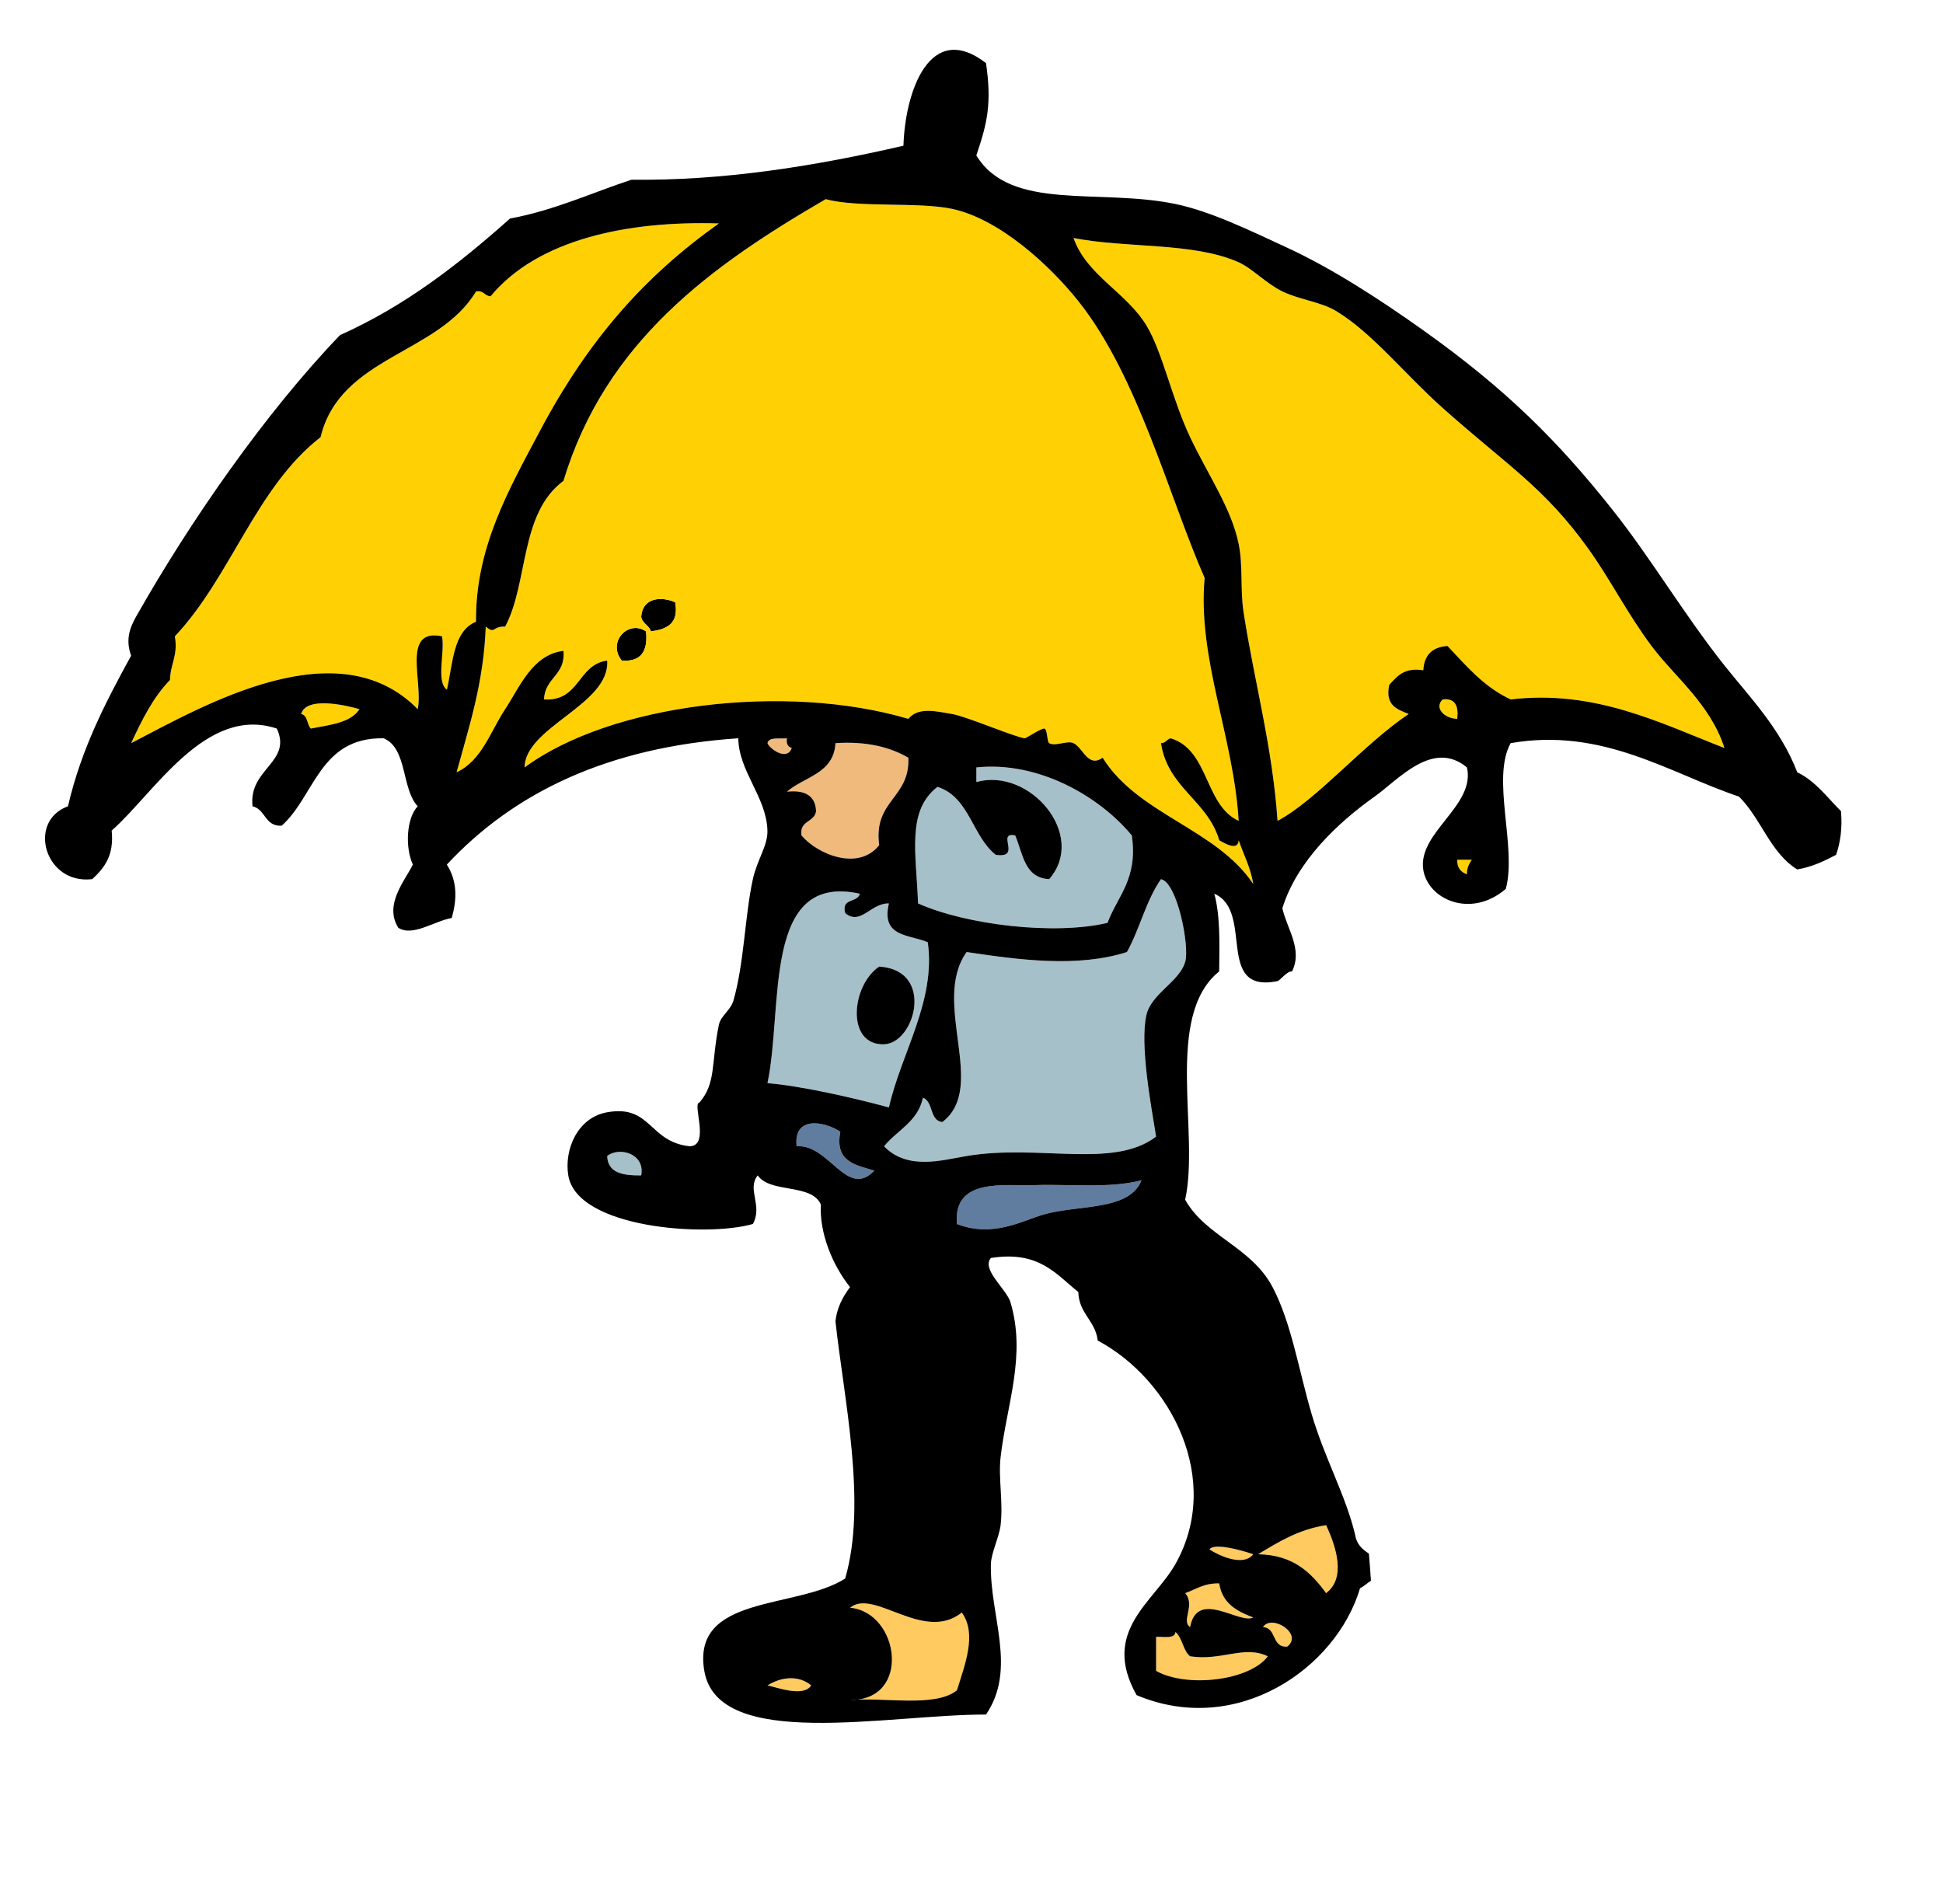
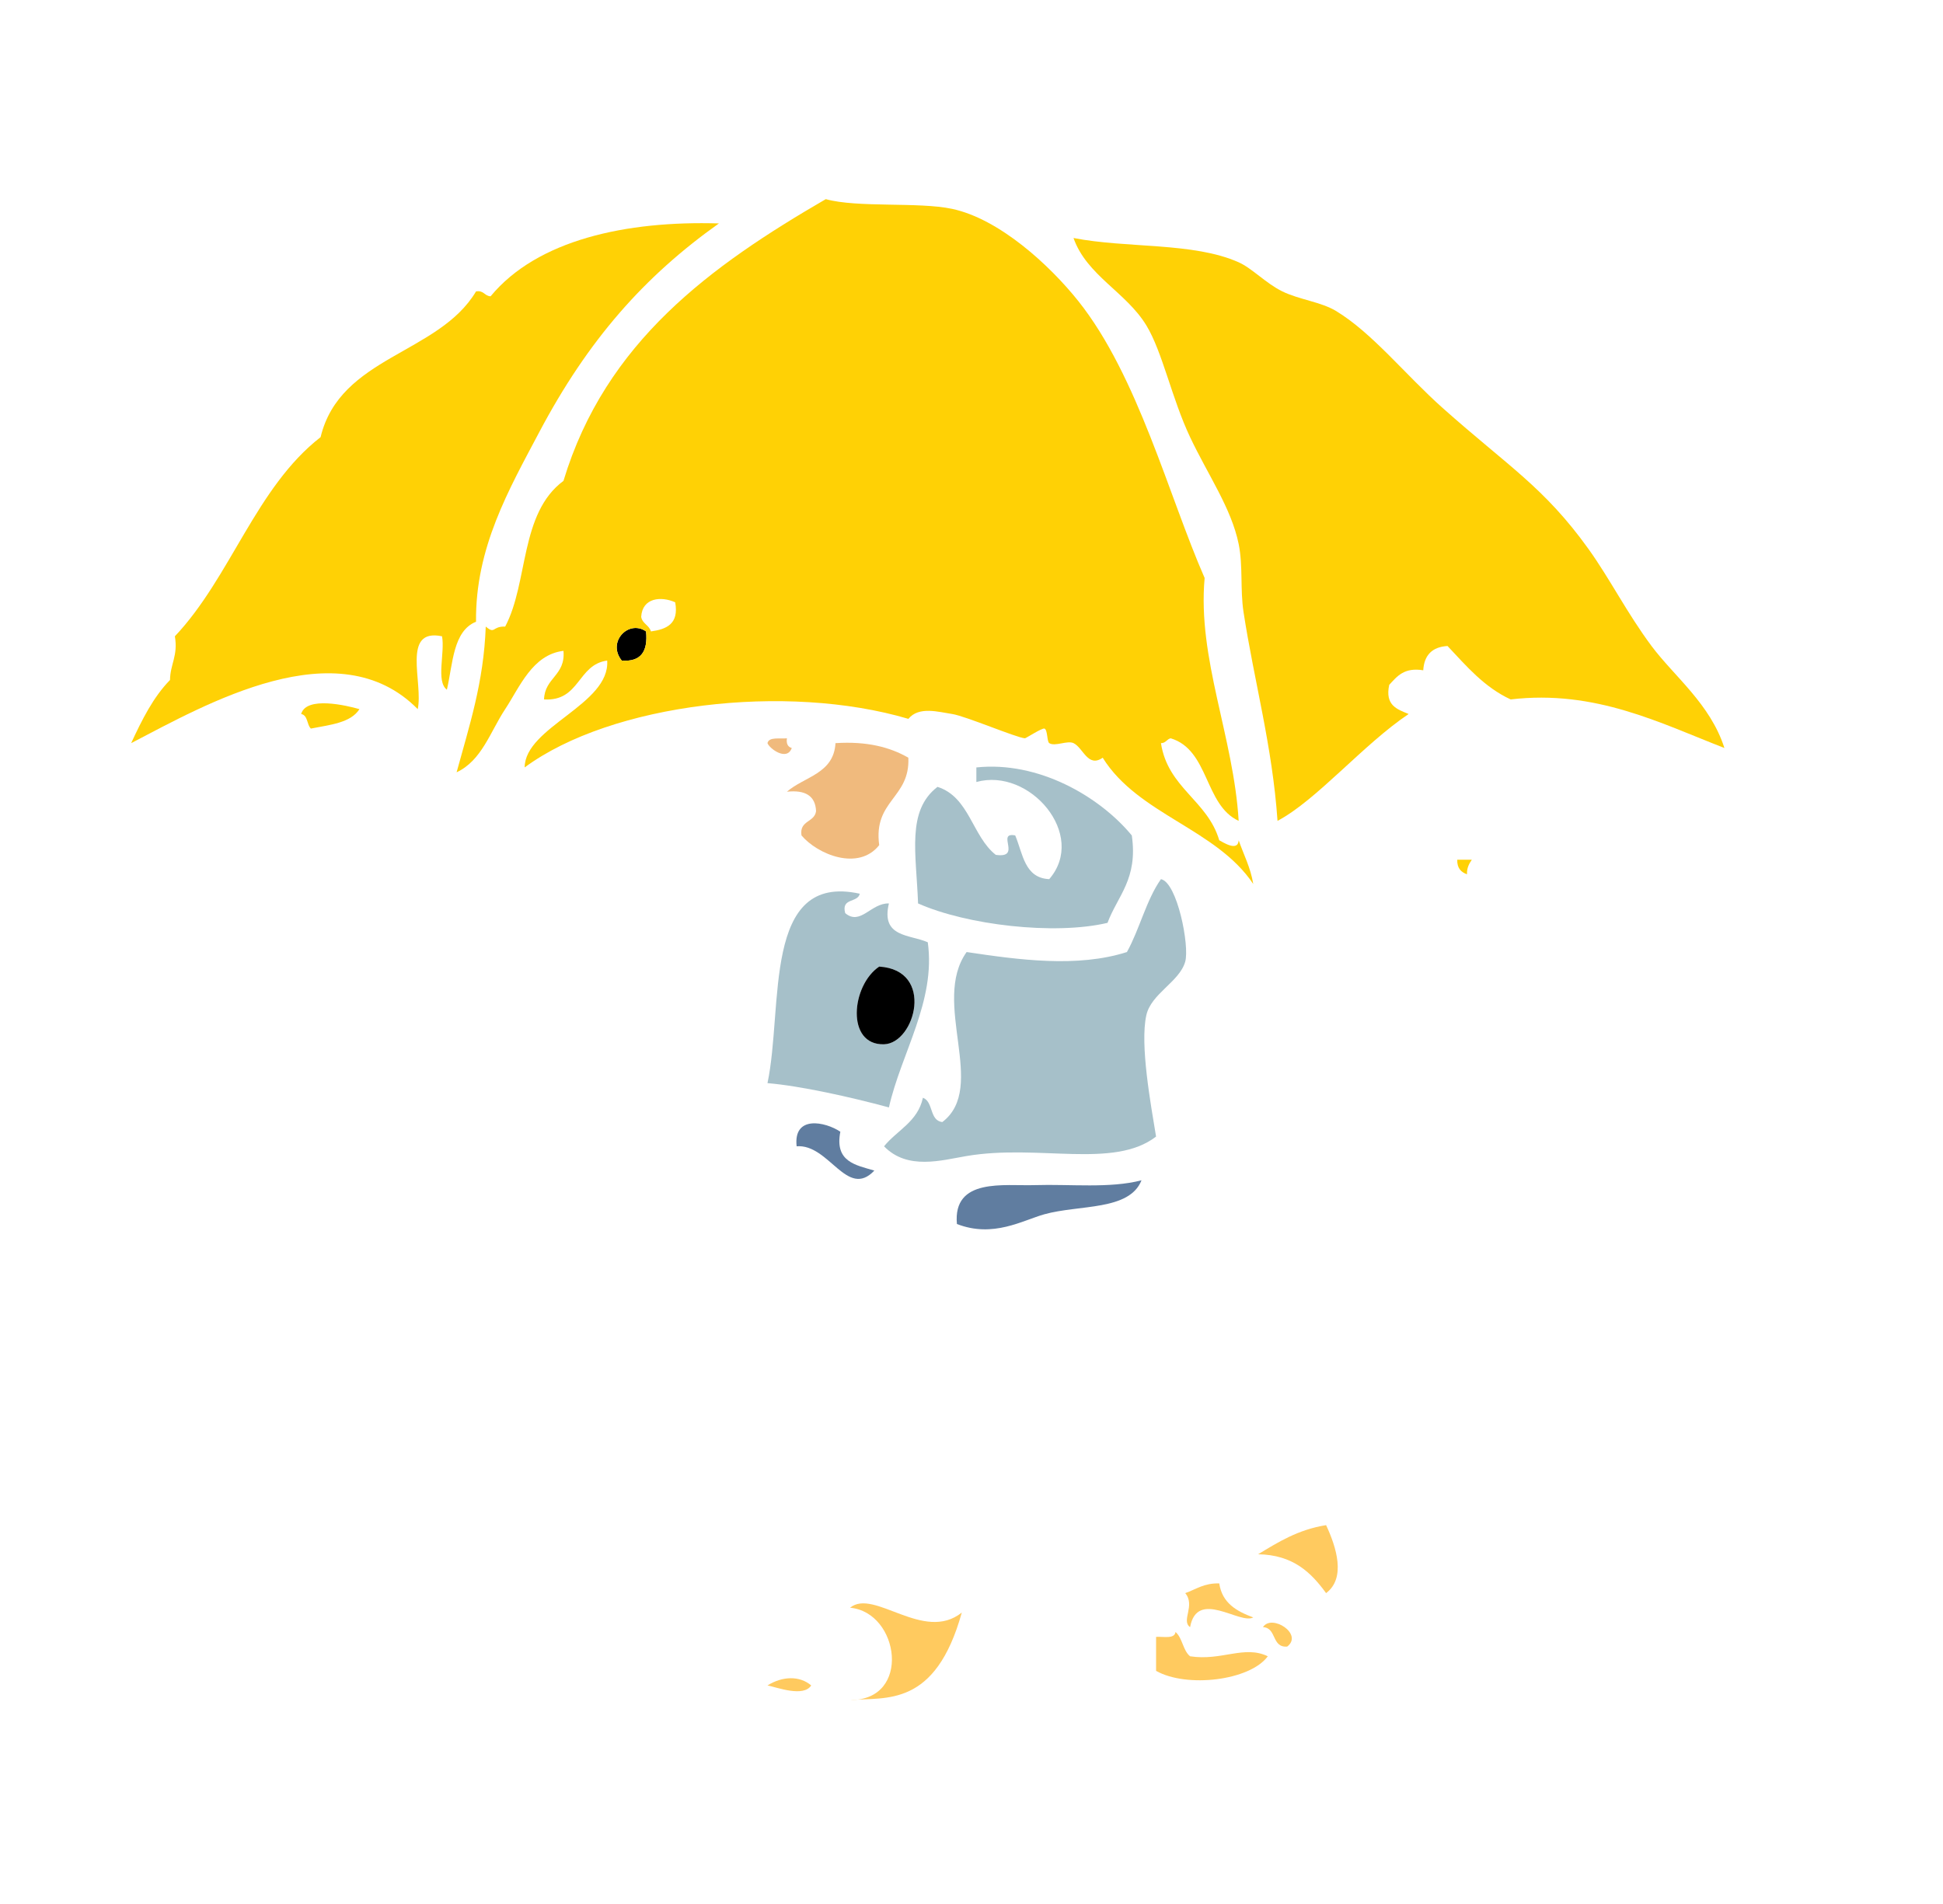
<svg xmlns="http://www.w3.org/2000/svg" version="1.1" id="little_boy_big_umbrella_xA0_Image_1_" x="0px" y="0px" width="96px" height="94.08px" viewBox="0 0 96 94.08" style="enable-background:new 0 0 96 94.08;" xml:space="preserve">
  <g>
    <path style="fill-rule:evenodd;clip-rule:evenodd;fill:#FFD105;" d="M35.52,11.04c-3.68,2.614-6.461,5.746-8.88,10.32   c-1.496,2.829-3.16,5.707-3.12,9.36c-1.139,0.461-1.14,2.06-1.44,3.36c-0.549-0.411-0.088-1.832-0.24-2.64   c-2.018-0.418-0.922,2.278-1.2,3.6c-3.94-4.007-10.488-0.228-14.16,1.68c0.532-1.148,1.089-2.271,1.92-3.12   c0.01-0.79,0.405-1.195,0.24-2.16c2.76-2.92,4.003-7.356,7.2-9.84c0.961-3.999,5.827-4.093,7.68-7.2   c0.388-0.067,0.413,0.227,0.72,0.24C26.546,11.849,30.948,10.901,35.52,11.04z" />
    <path style="fill-rule:evenodd;clip-rule:evenodd;fill:#FFD105;" d="M53.04,11.76c2.639,0.518,5.909,0.198,8.16,1.2   c0.659,0.293,1.358,1.05,2.16,1.44c0.829,0.404,1.904,0.518,2.64,0.96c1.797,1.08,3.439,3.162,5.28,4.8   c3.249,2.892,5.007,3.908,7.2,6.96c1.058,1.472,1.909,3.177,3.119,4.8c1.121,1.503,2.905,2.863,3.601,5.04   c-3.163-1.226-6.381-2.892-10.561-2.4c-1.312-0.607-2.188-1.651-3.12-2.64c-0.754,0.046-1.153,0.446-1.199,1.2   c-0.954-0.154-1.296,0.305-1.681,0.72c-0.219,1.019,0.393,1.208,0.96,1.44c-2.251,1.51-4.543,4.256-6.479,5.28   c-0.254-3.692-1.154-6.893-1.68-10.32c-0.171-1.114-0.019-2.271-0.24-3.36c-0.36-1.766-1.519-3.416-2.4-5.28   c-0.908-1.92-1.362-4.205-2.16-5.52C55.641,14.434,53.691,13.612,53.04,11.76z" />
-     <path style="fill-rule:evenodd;clip-rule:evenodd;" d="M33.36,29.76c0.194,1.074-0.427,1.333-1.2,1.44   c-0.085-0.315-0.423-0.378-0.48-0.72C31.737,29.529,32.664,29.45,33.36,29.76z" />
    <path style="fill-rule:evenodd;clip-rule:evenodd;" d="M31.92,31.2c0.099,0.979-0.246,1.514-1.2,1.44   C29.974,31.715,31.065,30.598,31.92,31.2z" />
-     <path style="fill-rule:evenodd;clip-rule:evenodd;fill:#FFD105;" d="M71.28,34.56c0.632-0.072,0.787,0.333,0.72,0.96   C71.354,35.504,70.847,34.971,71.28,34.56z" />
    <path style="fill-rule:evenodd;clip-rule:evenodd;fill:#FFD105;" d="M17.76,35.04c-0.435,0.685-1.466,0.774-2.4,0.96   c-0.206-0.193-0.143-0.657-0.48-0.72C15.13,34.386,17.112,34.854,17.76,35.04z" />
    <path style="fill-rule:evenodd;clip-rule:evenodd;fill:#F0BA7D;" d="M37.92,36.72c0.074-0.326,0.601-0.199,0.96-0.24   c-0.039,0.279,0.053,0.427,0.24,0.48C38.88,37.633,38.01,36.984,37.92,36.72z" />
    <path style="fill-rule:evenodd;clip-rule:evenodd;fill:#F0BA7D;" d="M44.88,37.44c0.089,2.009-1.742,2.098-1.44,4.32   c-1.026,1.296-3.046,0.46-3.84-0.48c-0.114-0.753,0.646-0.634,0.72-1.2c-0.032-0.768-0.544-1.056-1.44-0.96   c0.854-0.747,2.315-0.885,2.4-2.4C42.82,36.62,43.967,36.913,44.88,37.44z" />
    <path style="fill-rule:evenodd;clip-rule:evenodd;fill:#A6C0C9;" d="M55.92,41.28c0.313,2.153-0.7,2.979-1.2,4.32   c-2.626,0.62-6.971,0.106-9.36-0.96c-0.088-2.464-0.581-4.577,0.96-5.76c1.579,0.501,1.714,2.446,2.88,3.36   c1.319,0.189-0.009-1.149,0.96-0.96c0.38,0.9,0.456,2.104,1.68,2.16c1.894-2.185-0.964-5.534-3.6-4.8c0-0.24,0-0.48,0-0.72   C51.3,37.597,54.321,39.346,55.92,41.28z" />
    <path style="fill-rule:evenodd;clip-rule:evenodd;fill:#FFD105;" d="M72,42.48c0.24,0,0.48,0,0.72,0   c-0.127,0.193-0.25,0.39-0.239,0.72C72.185,43.095,71.987,42.893,72,42.48z" />
    <path style="fill-rule:evenodd;clip-rule:evenodd;fill:#A6C0C9;" d="M57.36,43.44c0.806,0.164,1.422,3.302,1.199,4.08   c-0.284,0.997-1.678,1.567-1.92,2.641c-0.327,1.455,0.225,4.436,0.48,6c-2.103,1.615-5.792,0.358-9.36,0.96   c-1.239,0.209-2.924,0.712-4.08-0.48c0.643-0.796,1.668-1.211,1.92-2.399c0.529,0.19,0.312,1.128,0.96,1.2   c2.261-1.723-0.572-5.918,1.2-8.4c2.575,0.385,5.468,0.783,7.92,0C56.309,45.908,56.633,44.472,57.36,43.44z" />
    <path style="fill-rule:evenodd;clip-rule:evenodd;fill:#A6C0C9;" d="M42.48,44.16c-0.098,0.462-0.93,0.189-0.72,0.96   c0.755,0.635,1.27-0.507,2.16-0.48c-0.409,1.689,1.034,1.526,1.92,1.92c0.406,2.91-1.32,5.485-1.92,8.16   c-1.922-0.521-4.402-1.069-6-1.2C38.714,49.767,37.643,43.096,42.48,44.16z M43.68,51.6c1.532-0.047,2.524-3.667-0.24-3.84   C42.058,48.686,41.784,51.658,43.68,51.6z" />
    <path style="fill-rule:evenodd;clip-rule:evenodd;" d="M43.44,47.76c2.765,0.173,1.772,3.793,0.24,3.84   C41.784,51.658,42.058,48.686,43.44,47.76z" />
    <path style="fill-rule:evenodd;clip-rule:evenodd;fill:#607DA0;" d="M41.52,55.92c-0.291,1.49,0.753,1.646,1.68,1.92   c-1.35,1.428-2.236-1.327-3.84-1.2C39.19,55.093,40.768,55.42,41.52,55.92z" />
-     <path style="fill-rule:evenodd;clip-rule:evenodd;fill:#A6C0C9;" d="M31.68,58.08c-0.886,0.006-1.653-0.107-1.68-0.96   C30.601,56.64,31.888,57.009,31.68,58.08z" />
    <path style="fill-rule:evenodd;clip-rule:evenodd;fill:#607DA0;" d="M56.4,58.32c-0.602,1.517-3.065,1.196-4.801,1.68   c-1.073,0.299-2.522,1.179-4.32,0.48c-0.205-2.302,2.343-1.872,3.84-1.921C52.894,58.503,54.833,58.73,56.4,58.32z" />
    <path style="fill-rule:evenodd;clip-rule:evenodd;fill:#FFCA5F;" d="M65.52,75.36c0.511,1.092,0.988,2.618,0,3.359   c-0.742-1.018-1.628-1.892-3.359-1.92C63.157,76.197,64.14,75.579,65.52,75.36z" />
-     <path style="fill-rule:evenodd;clip-rule:evenodd;fill:#FFCA5F;" d="M59.76,76.56c0.215-0.353,1.679,0.065,2.16,0.24   C61.41,77.448,60.153,76.823,59.76,76.56z" />
-     <path style="fill-rule:evenodd;clip-rule:evenodd;fill:#FFCA5F;" d="M47.52,79.68c0.772,1.059,0.135,2.622-0.24,3.84   C46.216,84.376,43.782,83.861,42,84c3.05,0.028,2.449-4.333,0-4.56C43.182,78.469,45.636,81.184,47.52,79.68z" />
+     <path style="fill-rule:evenodd;clip-rule:evenodd;fill:#FFCA5F;" d="M47.52,79.68C46.216,84.376,43.782,83.861,42,84c3.05,0.028,2.449-4.333,0-4.56C43.182,78.469,45.636,81.184,47.52,79.68z" />
    <path style="fill-rule:evenodd;clip-rule:evenodd;fill:#FFCA5F;" d="M62.4,80.4c0.428-0.668,2.008,0.338,1.199,0.96   C62.816,81.424,63.091,80.429,62.4,80.4z" />
    <path style="fill-rule:evenodd;clip-rule:evenodd;fill:#FFCA5F;" d="M58.08,80.64c0.347,0.294,0.364,0.916,0.72,1.2   c1.559,0.241,2.674-0.565,3.84,0c-0.889,1.208-4.018,1.573-5.52,0.72c0-0.56,0-1.119,0-1.68C57.5,80.86,58.035,80.995,58.08,80.64z   " />
    <path style="fill-rule:evenodd;clip-rule:evenodd;fill:#FFCA5F;" d="M40.08,83.28c-0.38,0.594-1.679,0.098-2.16,0   C38.649,82.823,39.503,82.788,40.08,83.28z" />
    <path style="fill-rule:evenodd;clip-rule:evenodd;fill:#FFD105;" d="M30,32.64c-1.479,0.2-1.335,2.025-3.12,1.92   c0.034-1.086,1.068-1.172,0.96-2.4c-1.539,0.182-2.169,1.804-2.88,2.88c-0.742,1.123-1.156,2.54-2.4,3.12   c0.616-2.264,1.339-4.421,1.44-7.2c0.477,0.4,0.305-0.021,0.96,0c1.157-2.183,0.709-5.59,2.88-7.2   c2.079-6.881,7.292-10.628,12.96-13.92c1.572,0.436,4.577,0.126,6.24,0.48c2.329,0.496,4.812,2.768,6.24,4.56   c2.95,3.702,4.474,9.66,6.239,13.68c-0.363,3.976,1.432,7.84,1.681,12c-1.699-0.781-1.452-3.508-3.36-4.08   c-0.194,0.045-0.239,0.241-0.479,0.24c0.34,2.219,2.298,2.821,2.88,4.8c0.147,0.07,0.924,0.597,0.96,0   c0.246,0.714,0.585,1.335,0.72,2.16c-1.826-2.734-5.69-3.429-7.439-6.24c-0.732,0.515-0.962-0.49-1.44-0.72   c-0.309-0.148-0.915,0.183-1.2,0c-0.119-0.077-0.077-0.672-0.24-0.72c-0.121-0.036-0.915,0.482-0.96,0.48   c-0.409-0.021-2.945-1.103-3.6-1.2c-0.662-0.098-1.643-0.397-2.16,0.24c-6.026-1.784-14.667-0.767-18.96,2.4   C25.935,35.917,30.151,34.813,30,32.64z M31.68,30.48c0.057,0.342,0.395,0.405,0.48,0.72c0.773-0.107,1.394-0.367,1.2-1.44   C32.664,29.45,31.737,29.529,31.68,30.48z M30.72,32.64c0.954,0.074,1.299-0.461,1.2-1.44C31.065,30.598,29.974,31.715,30.72,32.64   z" />
    <path style="fill-rule:evenodd;clip-rule:evenodd;fill:#FFCA5F;" d="M58.8,80.4c-0.46-0.32,0.276-1.065-0.24-1.681   c0.534-0.187,0.937-0.504,1.681-0.479c0.145,0.975,0.862,1.377,1.68,1.68C61.258,80.286,59.15,78.49,58.8,80.4z" />
-     <path style="fill-rule:evenodd;clip-rule:evenodd;" d="M90.96,40.08c-0.685-0.676-1.245-1.475-2.16-1.92   c-0.835-2.18-2.429-3.802-3.6-5.28c-2.027-2.559-3.616-5.281-5.521-7.68c-2.705-3.409-5.26-5.962-9.359-8.88   c-2.13-1.516-4.48-3.044-6.721-4.08c-1.783-0.825-3.77-1.796-5.52-2.16c-3.784-0.787-8.142,0.385-9.84-2.4   c0.537-1.595,0.77-2.539,0.479-4.56c-2.761-2.139-4,1.385-4.08,4.08c-4.421,1.023-8.938,1.737-13.44,1.68   c-1.984,0.656-3.778,1.502-6,1.92c-2.498,2.223-5.14,4.3-8.4,5.76c-3.673,3.824-7.4,9.18-10.08,13.92   c-0.331,0.585-0.511,1.16-0.24,1.92c-1.246,2.274-2.457,4.583-3.12,7.44c-2.035,0.741-1.144,3.882,1.2,3.6   c0.58-0.54,1.089-1.151,0.96-2.4c2.103-1.848,4.651-6.21,8.16-5.04c0.771,1.673-1.411,1.979-1.2,3.84   c0.651,0.149,0.597,1.003,1.44,0.96c1.645-1.475,1.865-4.375,5.04-4.32c1.178,0.502,0.871,2.489,1.68,3.36   c-0.558,0.587-0.63,2.029-0.24,2.88c-0.393,0.807-1.435,1.974-0.72,3.12c0.698,0.464,1.793-0.335,2.64-0.48   c0.288-1.003,0.25-1.863-0.24-2.64c3.319-3.562,7.954-5.807,14.4-6.24c0.017,1.635,1.392,2.896,1.44,4.56   c0.021,0.745-0.509,1.44-0.72,2.4c-0.397,1.806-0.427,4.143-0.96,6c-0.138,0.478-0.63,0.756-0.72,1.199   c-0.393,1.928-0.123,2.862-0.96,3.841c-0.38,0.021,0.547,2.139-0.48,2.159c-2.033-0.215-1.89-2.069-4.08-1.68   c-1.48,0.264-2.127,1.863-1.92,3.12c0.433,2.621,6.829,3.062,9.12,2.4c0.504-0.913-0.313-1.72,0.24-2.4   c0.622,0.898,2.658,0.382,3.12,1.439c-0.079,1.393,0.563,2.979,1.44,4.08c-0.338,0.463-0.634,0.966-0.72,1.681   c0.408,3.796,1.573,8.977,0.48,12.72c-2.41,1.538-7.599,0.775-6.96,4.56c0.672,3.98,9.063,2.15,13.92,2.16   c1.539-2.269,0.18-4.87,0.24-7.439c0.013-0.54,0.409-1.329,0.48-1.92c0.136-1.145-0.12-2.32,0-3.36   c0.296-2.586,1.286-5.019,0.479-7.68c-0.229-0.661-1.431-1.596-0.96-2.16c2.376-0.376,3.208,0.792,4.32,1.68   c0.036,1.084,0.839,1.4,0.96,2.4c3.637,1.938,6.176,6.892,3.84,11.04c-1.068,1.896-3.699,3.311-1.92,6.479   c4.927,2.081,9.856-1.297,11.04-5.28c0.202-0.102,0.352-0.256,0.539-0.372c-0.028-0.446-0.064-0.893-0.101-1.339   c-0.32-0.215-0.611-0.46-0.679-0.929c-0.463-1.949-1.516-3.796-2.16-6c-0.635-2.172-0.995-4.48-1.92-6.24   c-1.045-1.988-3.306-2.506-4.32-4.319c0.731-3.305-1.057-9.071,1.681-11.28c0.021-1.381,0.052-2.772-0.24-3.84   c1.992,0.866,0.008,4.941,3.12,4.32c0.125-0.025,0.479-0.511,0.72-0.48c0.539-1.088-0.246-2.097-0.479-3.12   c0.726-2.342,2.762-4.245,4.56-5.52c1.168-0.829,2.873-2.841,4.561-1.44c0.434,1.888-2.429,3.204-2.16,5.04   c0.217,1.483,2.357,2.448,4.08,0.96c0.557-2.058-0.729-5.445,0.239-7.2c4.566-0.793,7.872,1.5,11.28,2.64   c1.09,1.07,1.543,2.778,2.88,3.6c0.754-0.126,1.339-0.421,1.92-0.72C90.922,41.642,91.034,40.954,90.96,40.08z M31.68,58.08   c-0.886,0.006-1.653-0.107-1.68-0.96C30.601,56.64,31.888,57.009,31.68,58.08z M37.92,83.28c0.729-0.457,1.583-0.492,2.16,0   C39.7,83.874,38.401,83.378,37.92,83.28z M57.12,82.56v-1.68c0.38-0.02,0.915,0.115,0.96-0.24c0.347,0.294,0.364,0.916,0.72,1.2   c1.559,0.241,2.674-0.565,3.84,0C61.751,83.048,58.622,83.413,57.12,82.56z M63.6,81.36c-0.783,0.063-0.509-0.932-1.199-0.96   C62.828,79.732,64.408,80.738,63.6,81.36z M65.52,75.36c0.511,1.092,0.988,2.618,0,3.359c-0.742-1.018-1.628-1.892-3.359-1.92   C63.157,76.197,64.14,75.579,65.52,75.36z M61.92,76.8c-0.51,0.648-1.767,0.023-2.16-0.24C59.975,76.207,61.438,76.625,61.92,76.8z    M60.24,78.24c0.145,0.975,0.862,1.377,1.68,1.68c-0.662,0.366-2.77-1.43-3.12,0.48c-0.46-0.32,0.276-1.065-0.24-1.681   C59.094,78.533,59.496,78.216,60.24,78.24z M15.36,36c-0.206-0.193-0.143-0.657-0.48-0.72c0.25-0.894,2.232-0.426,2.88-0.24   C17.325,35.725,16.294,35.814,15.36,36z M21.84,31.44c-2.018-0.418-0.922,2.278-1.2,3.6c-3.94-4.007-10.488-0.228-14.16,1.68   c0.532-1.148,1.089-2.271,1.92-3.12c0.01-0.79,0.405-1.195,0.24-2.16c2.76-2.92,4.003-7.356,7.2-9.84   c0.961-3.999,5.827-4.093,7.68-7.2c0.388-0.067,0.413,0.227,0.72,0.24c2.306-2.791,6.708-3.739,11.28-3.6   c-3.68,2.614-6.461,5.746-8.88,10.32c-1.496,2.829-3.16,5.707-3.12,9.36c-1.139,0.461-1.14,2.06-1.44,3.36   C21.531,33.669,21.992,32.248,21.84,31.44z M42.48,44.16c-0.098,0.462-0.93,0.189-0.72,0.96c0.755,0.635,1.27-0.507,2.16-0.48   c-0.409,1.689,1.034,1.526,1.92,1.92c0.406,2.91-1.32,5.485-1.92,8.16c-1.922-0.521-4.402-1.069-6-1.2   C38.714,49.767,37.643,43.096,42.48,44.16z M43.44,41.76c-1.026,1.296-3.046,0.46-3.84-0.48c-0.114-0.753,0.646-0.634,0.72-1.2   c-0.032-0.768-0.544-1.056-1.44-0.96c0.854-0.747,2.315-0.885,2.4-2.4c1.54-0.1,2.688,0.193,3.6,0.72   C44.969,39.449,43.138,39.538,43.44,41.76z M37.92,36.72c0.074-0.326,0.601-0.199,0.96-0.24c-0.039,0.279,0.053,0.427,0.24,0.48   C38.88,37.633,38.01,36.984,37.92,36.72z M50.16,41.28c0.38,0.9,0.456,2.104,1.68,2.16c1.894-2.185-0.964-5.534-3.6-4.8v-0.72   c3.06-0.323,6.081,1.426,7.68,3.36c0.313,2.153-0.7,2.979-1.2,4.32c-2.626,0.62-6.971,0.106-9.36-0.96   c-0.088-2.464-0.581-4.577,0.96-5.76c1.579,0.501,1.714,2.446,2.88,3.36C50.52,42.429,49.191,41.091,50.16,41.28z M39.36,56.64   c-0.169-1.547,1.408-1.22,2.16-0.72c-0.291,1.49,0.753,1.646,1.68,1.92C41.85,59.268,40.964,56.513,39.36,56.64z M47.28,83.52   C46.216,84.376,43.782,83.861,42,84c3.05,0.028,2.449-4.333,0-4.56c1.182-0.972,3.636,1.743,5.52,0.239   C48.292,80.738,47.655,82.302,47.28,83.52z M51.6,60c-1.073,0.299-2.522,1.179-4.32,0.48c-0.205-2.302,2.343-1.872,3.84-1.921   c1.773-0.057,3.713,0.171,5.28-0.239C55.799,59.837,53.335,59.517,51.6,60z M58.56,47.52c-0.284,0.997-1.678,1.567-1.92,2.641   c-0.327,1.455,0.225,4.436,0.48,6c-2.103,1.615-5.792,0.358-9.36,0.96c-1.239,0.209-2.924,0.712-4.08-0.48   c0.643-0.796,1.668-1.211,1.92-2.399c0.529,0.19,0.312,1.128,0.96,1.2c2.261-1.723-0.572-5.918,1.2-8.4   c2.575,0.385,5.468,0.783,7.92,0c0.629-1.132,0.953-2.568,1.681-3.6C58.166,43.604,58.782,46.742,58.56,47.52z M54.48,37.44   c-0.732,0.515-0.962-0.49-1.44-0.72c-0.309-0.148-0.915,0.183-1.2,0c-0.119-0.077-0.077-0.672-0.24-0.72   c-0.121-0.036-0.915,0.482-0.96,0.48c-0.409-0.021-2.945-1.103-3.6-1.2c-0.662-0.098-1.643-0.397-2.16,0.24   c-6.026-1.784-14.667-0.767-18.96,2.4c0.015-2.002,4.231-3.106,4.08-5.28c-1.479,0.2-1.335,2.025-3.12,1.92   c0.034-1.086,1.068-1.172,0.96-2.4c-1.539,0.182-2.169,1.804-2.88,2.88c-0.742,1.123-1.156,2.54-2.4,3.12   c0.616-2.264,1.339-4.421,1.44-7.2c0.477,0.4,0.305-0.021,0.96,0c1.157-2.183,0.709-5.59,2.88-7.2   c2.079-6.881,7.292-10.628,12.96-13.92c1.572,0.436,4.577,0.126,6.24,0.48c2.329,0.496,4.812,2.768,6.24,4.56   c2.95,3.702,4.474,9.66,6.239,13.68c-0.363,3.976,1.432,7.84,1.681,12c-1.699-0.781-1.452-3.508-3.36-4.08   c-0.194,0.045-0.239,0.241-0.479,0.24c0.34,2.219,2.298,2.821,2.88,4.8c0.147,0.07,0.924,0.597,0.96,0   c0.246,0.714,0.585,1.335,0.72,2.16C60.094,40.946,56.229,40.251,54.48,37.44z M72,35.52c-0.646-0.016-1.153-0.549-0.72-0.96   C71.912,34.488,72.067,34.893,72,35.52z M72.48,43.2c-0.296-0.105-0.493-0.307-0.48-0.72h0.72   C72.593,42.673,72.47,42.87,72.48,43.2z M74.64,34.56c-1.312-0.607-2.188-1.651-3.12-2.64c-0.754,0.046-1.153,0.446-1.199,1.2   c-0.954-0.154-1.296,0.305-1.681,0.72c-0.219,1.019,0.393,1.208,0.96,1.44c-2.251,1.51-4.543,4.256-6.479,5.28   c-0.254-3.692-1.154-6.893-1.68-10.32c-0.171-1.114-0.019-2.271-0.24-3.36c-0.36-1.766-1.519-3.416-2.4-5.28   c-0.908-1.92-1.362-4.205-2.16-5.52c-0.999-1.646-2.948-2.468-3.6-4.32c2.639,0.518,5.909,0.198,8.16,1.2   c0.659,0.293,1.358,1.05,2.16,1.44c0.829,0.404,1.904,0.518,2.64,0.96c1.797,1.08,3.439,3.162,5.28,4.8   c3.249,2.892,5.007,3.908,7.2,6.96c1.058,1.472,1.909,3.177,3.119,4.8c1.121,1.503,2.905,2.863,3.601,5.04   C82.037,35.734,78.819,34.068,74.64,34.56z" />
  </g>
</svg>